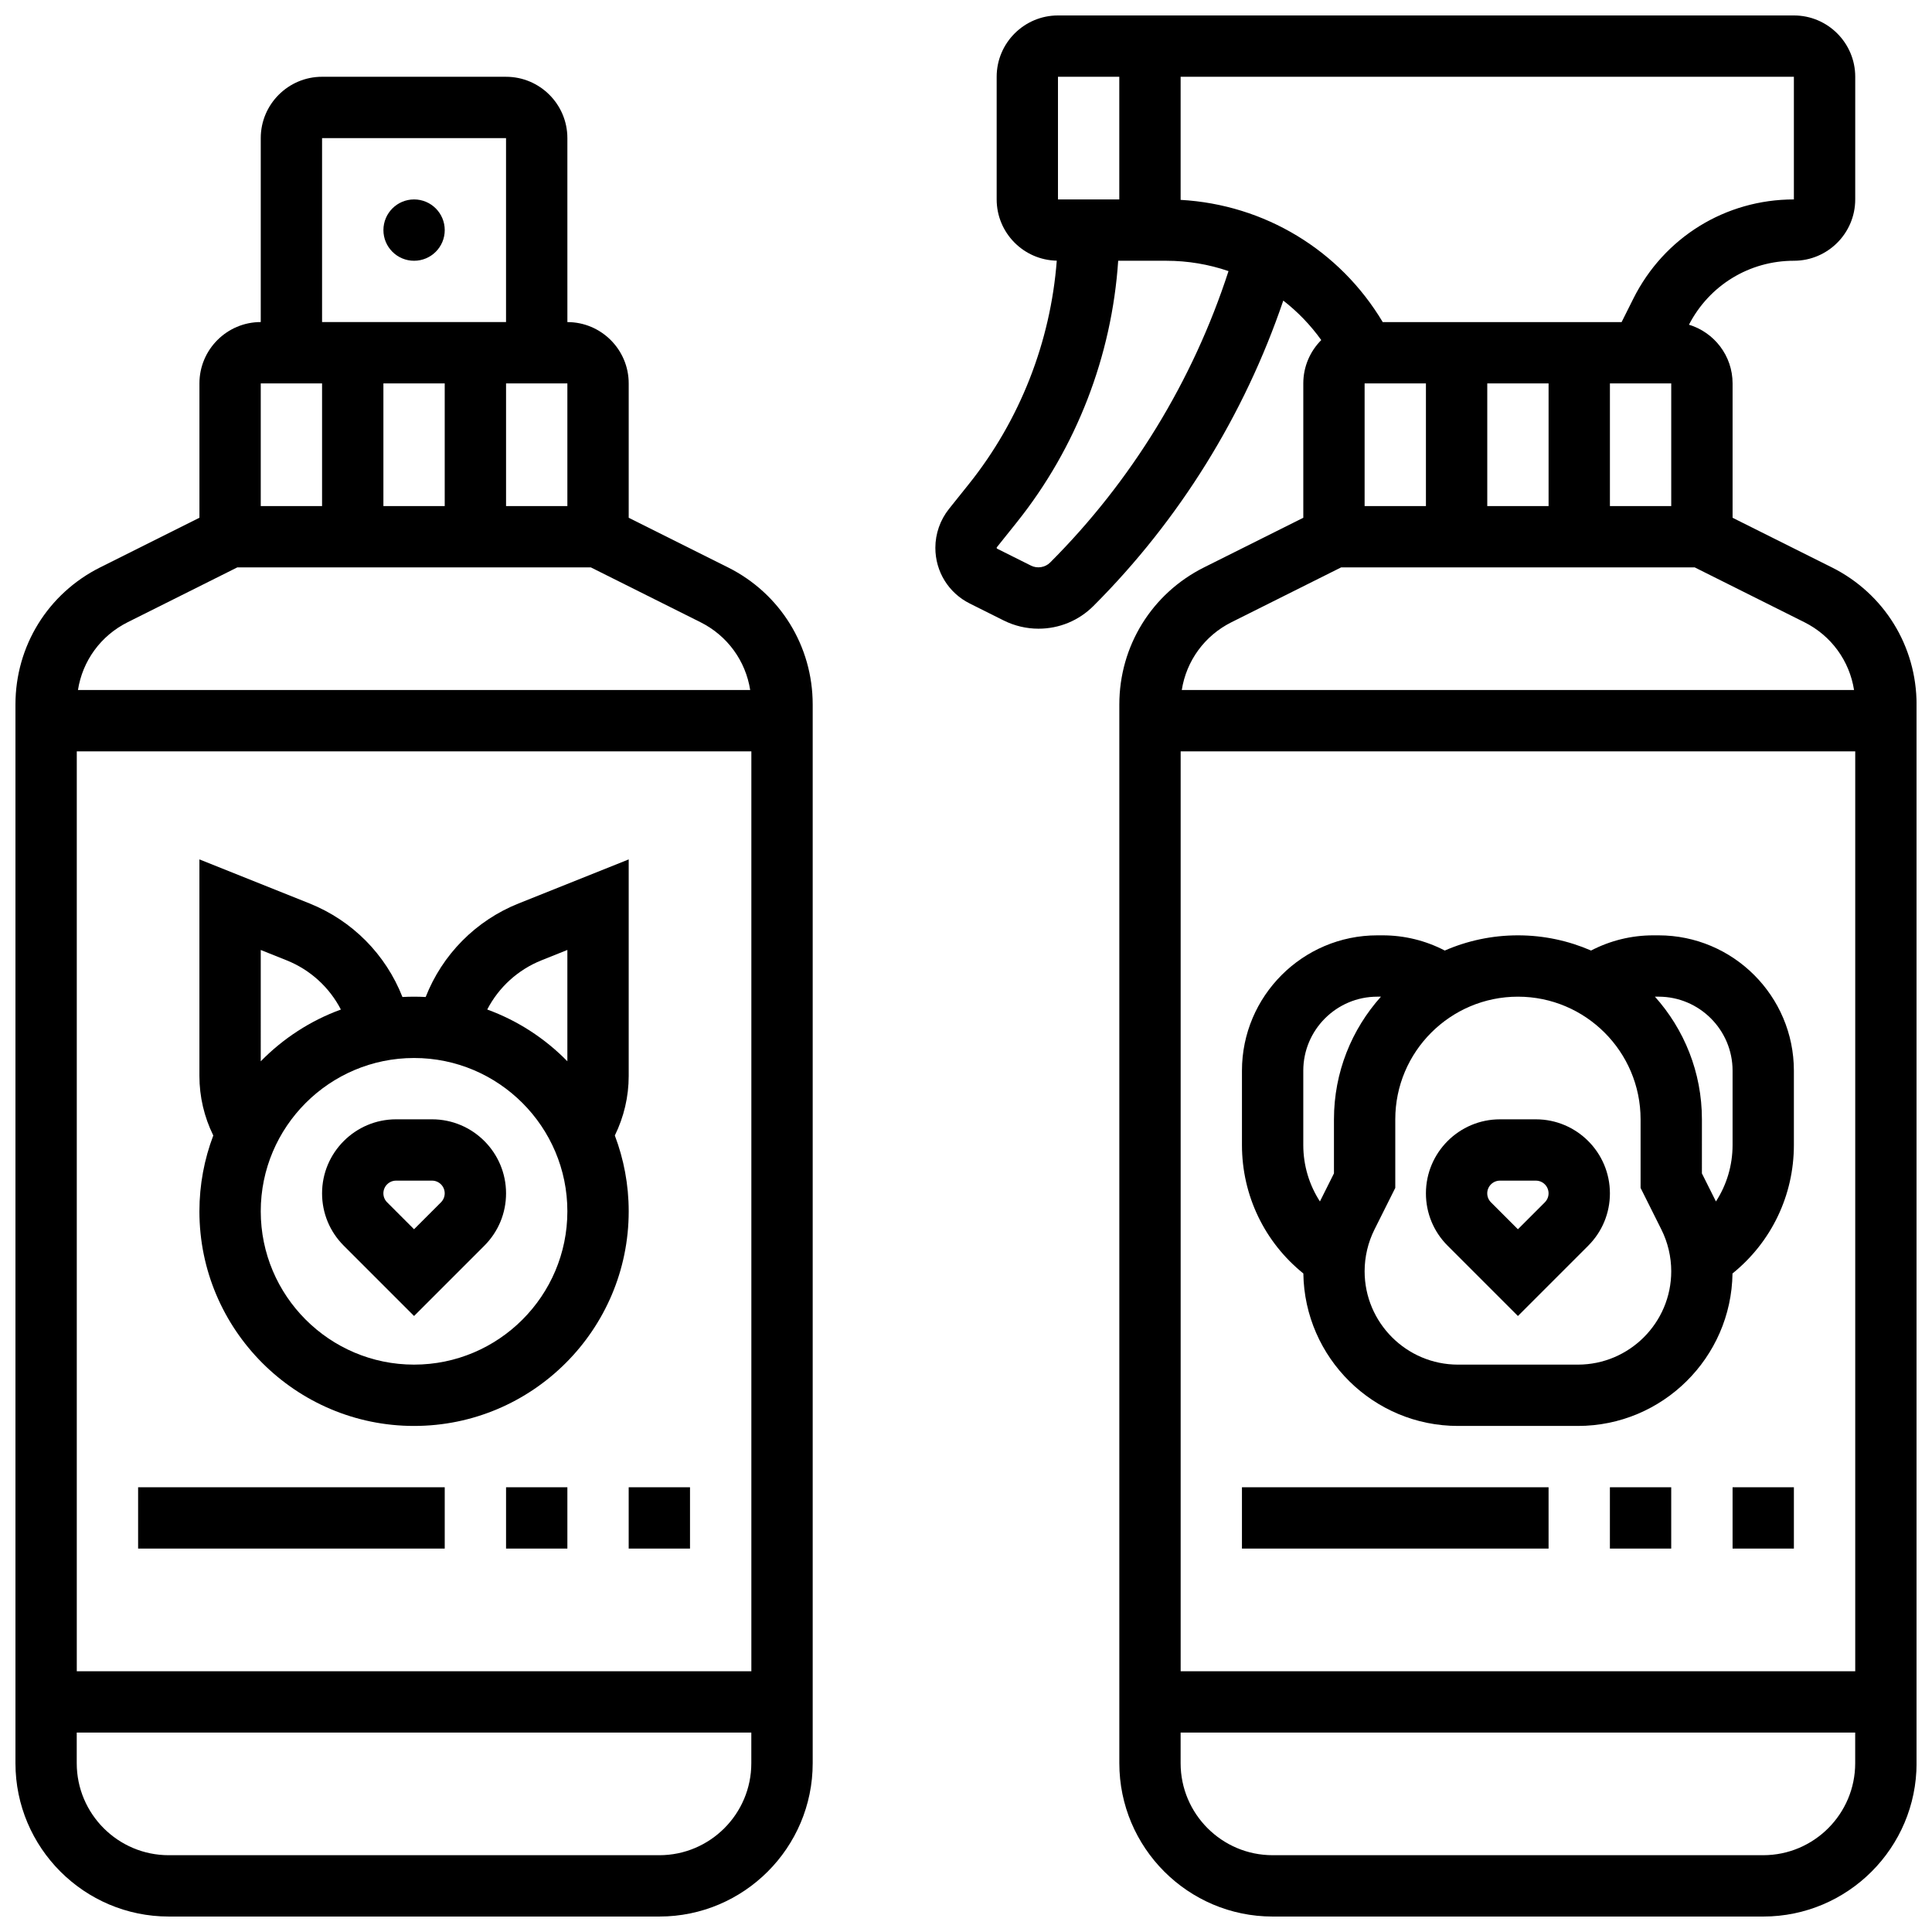
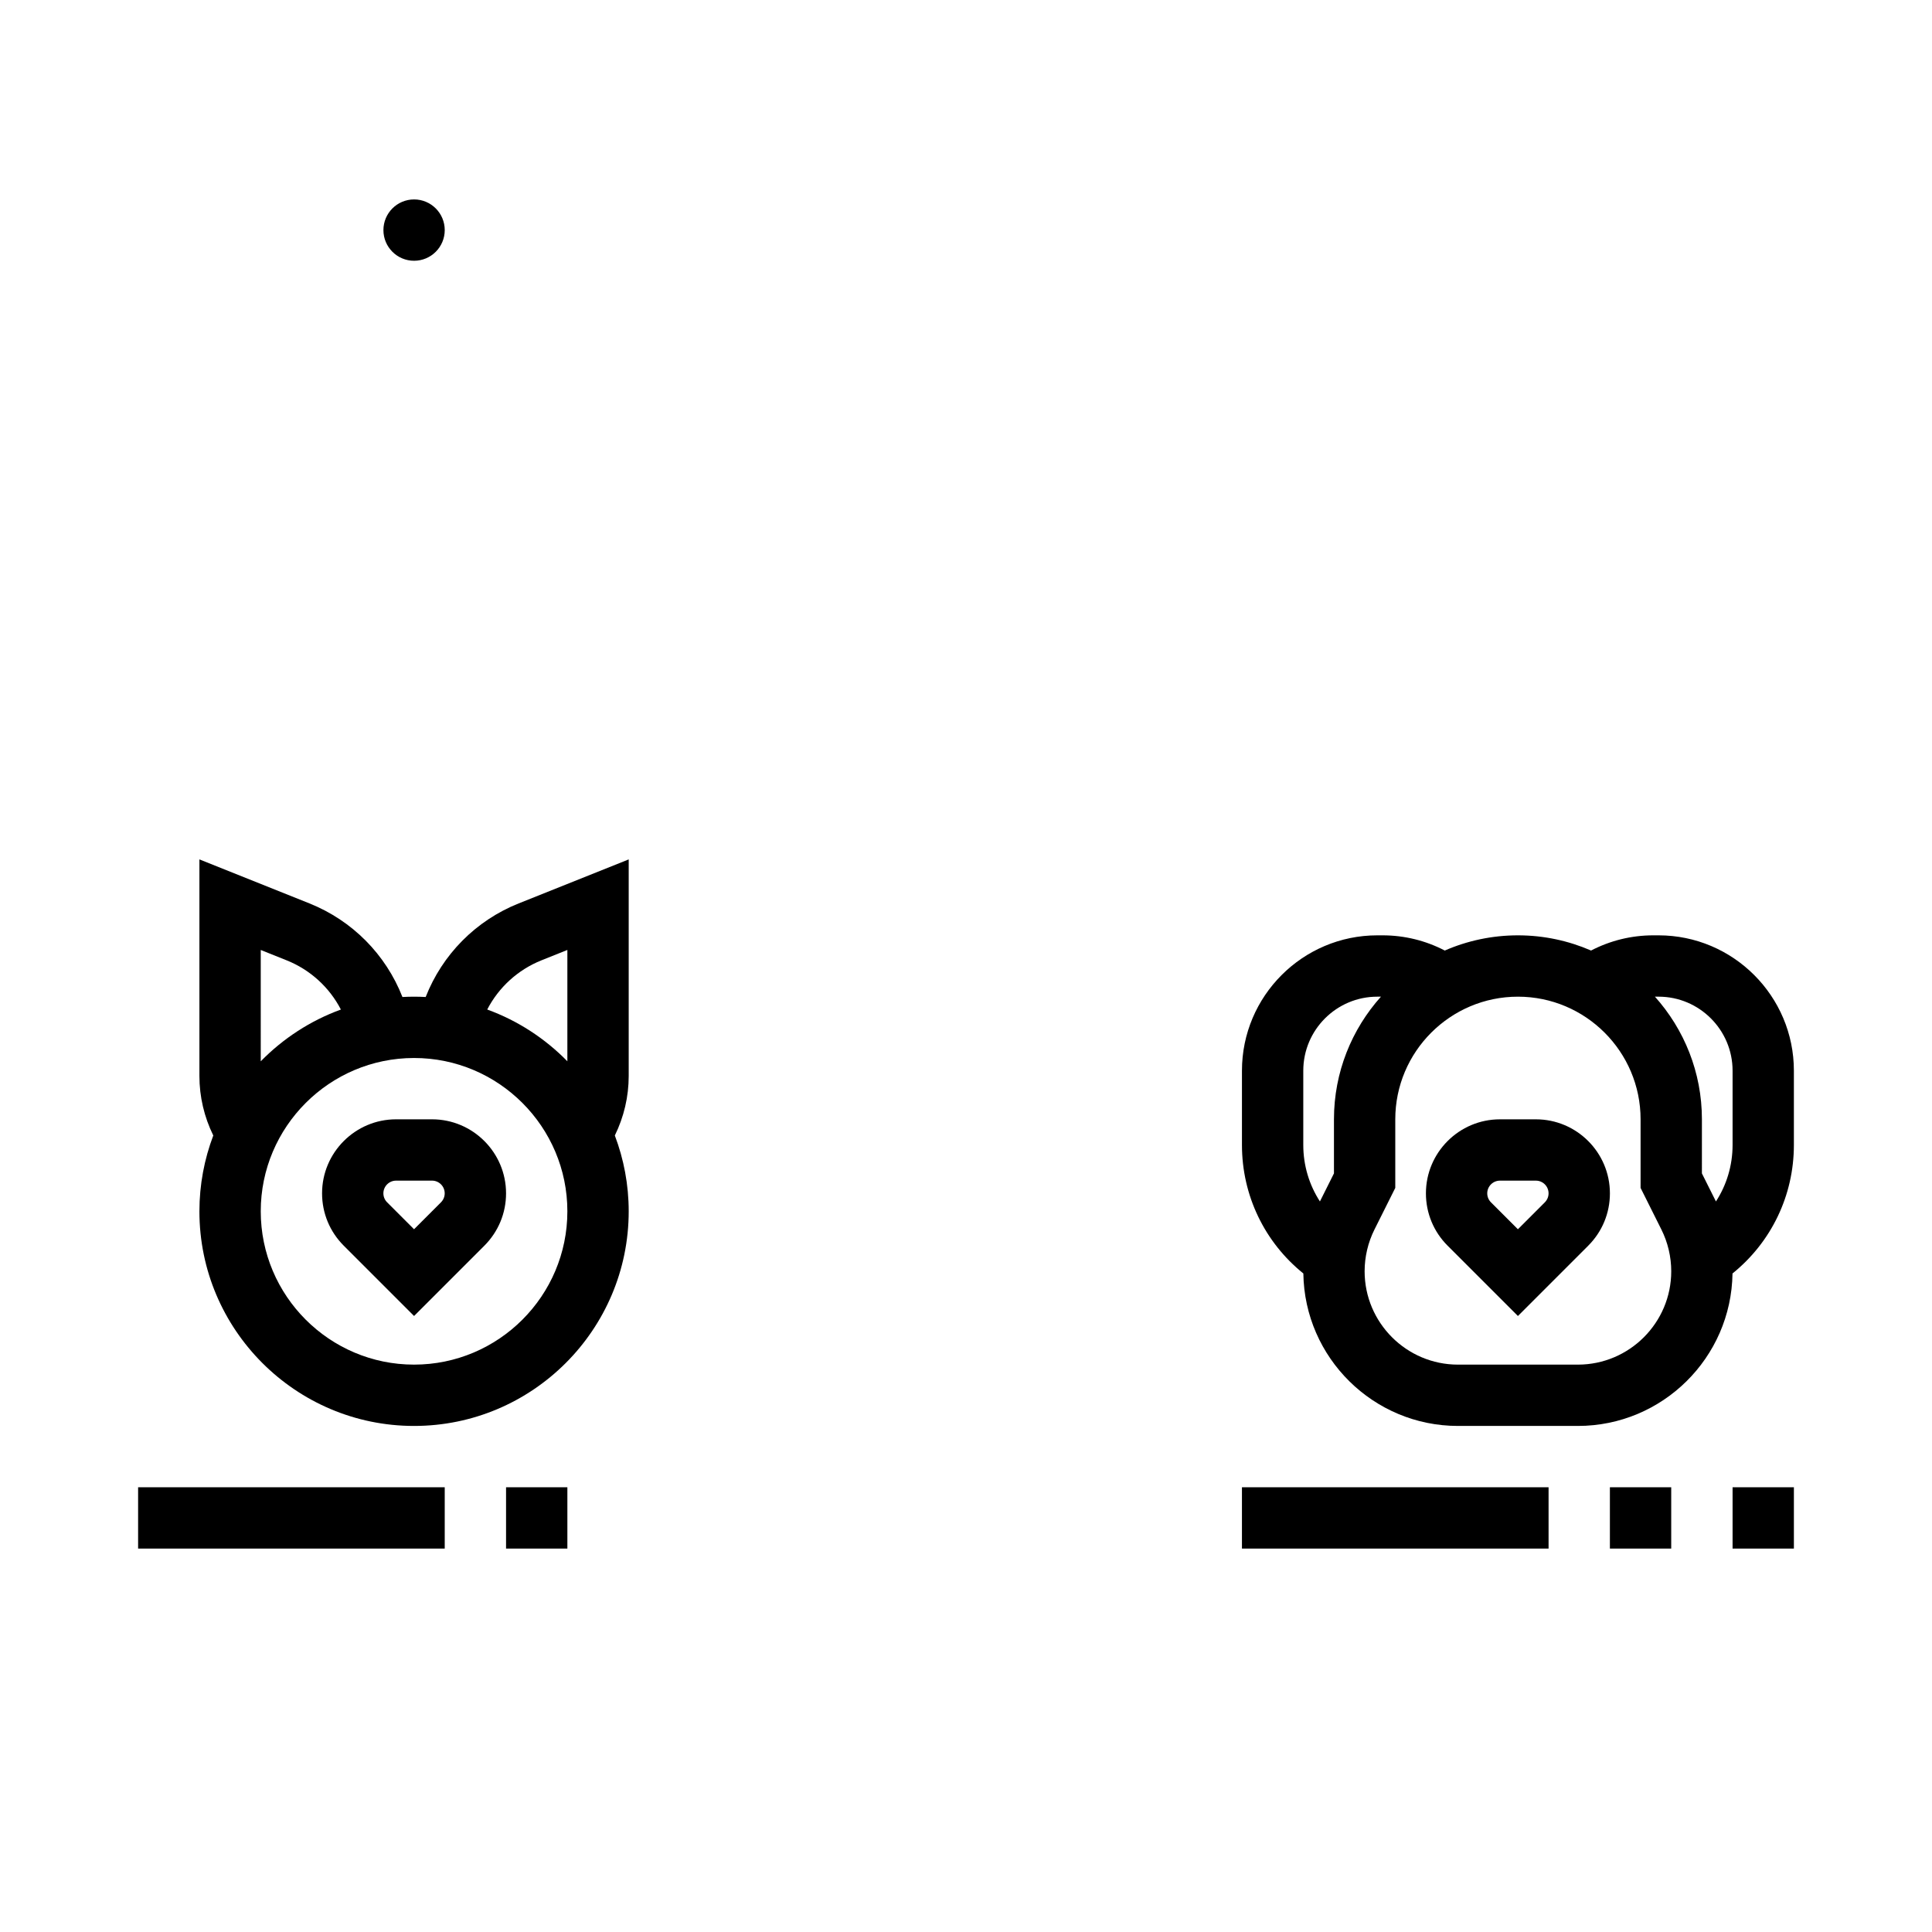
<svg xmlns="http://www.w3.org/2000/svg" width="800px" height="800px" version="1.1" viewBox="144 144 512 512">
  <defs>
    <clipPath id="b">
      <path d="m148.09 164h211.91v487.9h-211.91z" />
    </clipPath>
    <clipPath id="a">
-       <path d="m391 148.09h260.9v503.81h-260.9z" />
-     </clipPath>
+       </clipPath>
  </defs>
  <path d="m261.86 204.98c0 4.488-3.637 8.125-8.125 8.125s-8.125-3.637-8.125-8.125c0-4.488 3.637-8.129 8.125-8.129s8.125 3.641 8.125 8.129" />
  <g clip-path="url(#b)">
-     <path d="m336.91 294.36-26.297-13.145v-35.609c0-8.961-7.293-16.25-16.25-16.25l-0.004-48.758c0-8.961-7.293-16.25-16.25-16.25l-48.758-0.004c-8.961 0-16.25 7.293-16.25 16.25v48.754c-8.961 0-16.25 7.293-16.25 16.25v35.609l-26.297 13.152c-13.855 6.93-22.461 20.852-22.461 36.344v280.57c0 22.402 18.227 40.629 40.629 40.629h130.02c22.402 0 40.629-18.227 40.629-40.629v-280.57c0-15.492-8.605-29.414-22.457-36.344zm6.207 48.758v243.78h-178.77v-243.78zm-81.262-97.512v32.504h-16.25v-32.504zm16.254 0h16.25v32.504h-16.25zm-48.758-65.008h48.754v48.754h-48.754zm-16.25 65.008h16.25v32.504h-16.25zm-35.277 63.293 29.07-14.539h93.676l29.07 14.535c7.148 3.574 11.957 10.258 13.168 17.969h-178.15c1.207-7.711 6.016-14.391 13.168-17.965zm140.91 326.75h-130.02c-13.441 0-24.379-10.938-24.379-24.379v-8.125h178.77v8.125c0.004 13.441-10.934 24.379-24.375 24.379z" />
-   </g>
+     </g>
  <g clip-path="url(#a)">
    <path d="m629.45 294.36-26.297-13.145v-35.609c0-7.332-4.883-13.535-11.562-15.555 5.398-10.461 16.012-16.949 27.812-16.949 8.961 0 16.25-7.293 16.25-16.25l0.004-32.508c0-8.961-7.293-16.25-16.25-16.25h-195.03c-8.961 0-16.25 7.293-16.25 16.25v32.504c0 8.852 7.117 16.059 15.926 16.234-1.641 21.508-9.75 42.266-23.273 59.172l-5.281 6.602c-2.336 2.918-3.621 6.582-3.621 10.316 0 6.297 3.496 11.957 9.129 14.77l8.977 4.488c2.848 1.426 6.039 2.18 9.223 2.18 5.508 0 10.688-2.144 14.582-6.039 22.723-22.727 39.965-50.535 50.293-80.914 3.805 2.949 7.199 6.465 10.066 10.465-2.941 2.945-4.762 7.008-4.762 11.484v35.609l-26.297 13.145c-13.852 6.93-22.457 20.852-22.457 36.344v280.57c0 22.402 18.227 40.629 40.629 40.629h130.02c22.402 0 40.629-18.227 40.629-40.629v-280.57c0-15.492-8.605-29.414-22.457-36.344zm6.207 48.758v243.78h-178.77v-243.78zm-130.02-97.512h16.25v32.504h-16.25zm32.504 0h16.25v32.504h-16.25zm32.504 0h16.25v32.504h-16.25zm-146.27-81.262h16.25v32.504h-16.25zm-2.086 128.74c-1.301 1.301-3.394 1.645-5.043 0.82l-8.977-4.488c-0.09-0.043-0.145-0.137-0.145-0.234 0-0.059 0.02-0.117 0.059-0.164l5.285-6.606c15.816-19.777 25.188-44.125 26.863-69.309h12.715c5.742 0 11.305 0.953 16.523 2.742-9.422 29.035-25.668 55.625-47.281 77.238zm34.59-96.117v-32.621h162.52v32.504c-18.137 0-34.438 10.078-42.547 26.297l-3.106 6.207h-63.309c-11.398-19.078-31.301-31.137-53.559-32.387zm13.477 111.93 29.074-14.539h93.676l29.07 14.535c7.148 3.574 11.957 10.258 13.168 17.969h-178.16c1.211-7.711 6.019-14.391 13.168-17.965zm140.92 326.75h-130.02c-13.441 0-24.379-10.938-24.379-24.379v-8.125h178.77v8.125c0.004 13.441-10.934 24.379-24.375 24.379z" />
  </g>
  <path d="m253.73 492.75 18.633-18.633c3.703-3.707 5.746-8.633 5.746-13.871 0-10.816-8.801-19.617-19.617-19.617h-9.52c-10.82 0-19.621 8.801-19.621 19.617 0 5.238 2.039 10.164 5.746 13.871zm-4.762-35.871h9.52c1.855 0 3.363 1.508 3.363 3.363 0 0.898-0.352 1.742-0.984 2.379l-7.141 7.141-7.141-7.141c-0.637-0.637-0.984-1.48-0.984-2.383 0.004-1.848 1.512-3.359 3.367-3.359z" />
  <path d="m253.73 521.89c31.363 0 56.883-25.516 56.883-56.883 0-7.07-1.309-13.84-3.676-20.09 2.402-4.894 3.676-10.27 3.676-15.777v-57.391l-29.141 11.656c-11.426 4.57-20.258 13.586-24.664 24.812-1.02-0.055-2.043-0.086-3.078-0.086-1.031 0-2.059 0.031-3.078 0.086-4.406-11.227-13.238-20.238-24.664-24.812l-29.141-11.656v57.391c0 5.508 1.273 10.883 3.676 15.777-2.367 6.254-3.676 13.02-3.676 20.094 0 31.363 25.52 56.879 56.883 56.879zm33.777-123.4 6.852-2.742v29.504c-5.91-6.039-13.145-10.773-21.238-13.719 3.039-5.859 8.086-10.52 14.387-13.043zm6.852 66.52c0 22.402-18.227 40.629-40.629 40.629-22.402 0-40.629-18.227-40.629-40.629 0-22.402 18.227-40.629 40.629-40.629 22.402-0.004 40.629 18.223 40.629 40.629zm-81.258-69.258 6.852 2.742c6.301 2.519 11.352 7.184 14.387 13.043-8.094 2.945-15.328 7.68-21.238 13.719z" />
  <path d="m527.63 474.12 18.633 18.633 18.633-18.633c3.703-3.707 5.746-8.633 5.746-13.871 0-10.816-8.801-19.617-19.617-19.617h-9.52c-10.82 0-19.621 8.801-19.621 19.617 0 5.238 2.043 10.164 5.746 13.871zm13.871-17.238h9.52c1.855 0 3.363 1.508 3.363 3.363 0 0.898-0.352 1.742-0.984 2.379l-7.141 7.141-7.141-7.141c-0.637-0.637-0.984-1.48-0.984-2.383 0.004-1.848 1.512-3.359 3.367-3.359z" />
  <path d="m180.6 538.14h81.258v16.25h-81.258z" />
  <path d="m278.11 538.14h16.25v16.25h-16.25z" />
-   <path d="m310.61 538.14h16.25v16.25h-16.25z" />
  <path d="m473.13 538.14h81.258v16.25h-81.258z" />
  <path d="m570.64 538.14h16.25v16.25h-16.25z" />
  <path d="m603.15 538.14h16.25v16.25h-16.25z" />
  <path d="m489.4 481.48c0.316 22.336 18.57 40.41 40.98 40.41h31.773c22.41 0 40.664-18.078 40.98-40.41 10.258-8.266 16.266-20.66 16.266-34.039v-19.691c0-19.781-16.09-35.875-35.867-35.875h-1.395c-5.801 0-11.414 1.391-16.488 4.027-5.945-2.582-12.496-4.027-19.383-4.027-6.883 0-13.438 1.441-19.379 4.027-5.074-2.637-10.688-4.027-16.488-4.027h-1.395c-19.781 0-35.871 16.094-35.871 35.871v19.691c0 13.383 6.008 25.777 16.266 34.043zm113.75-53.734v19.691c0 5.418-1.57 10.582-4.41 14.961l-3.719-7.434 0.004-14.332c0-12.477-4.719-23.871-12.453-32.504h0.965c10.812 0 19.613 8.801 19.613 19.617zm-24.379 12.887v18.172l5.512 11.027c1.711 3.418 2.613 7.246 2.613 11.066 0 13.641-11.098 24.742-24.742 24.742h-31.773c-13.645 0-24.742-11.102-24.742-24.746 0-3.82 0.902-7.648 2.613-11.066l5.512-11.023v-18.172c0-17.922 14.582-32.504 32.504-32.504s32.504 14.582 32.504 32.504zm-89.387-12.887c0-10.816 8.801-19.617 19.617-19.617h0.965c-7.738 8.633-12.453 20.027-12.453 32.504v14.332l-3.719 7.434c-2.836-4.379-4.41-9.539-4.41-14.961z" />
</svg>